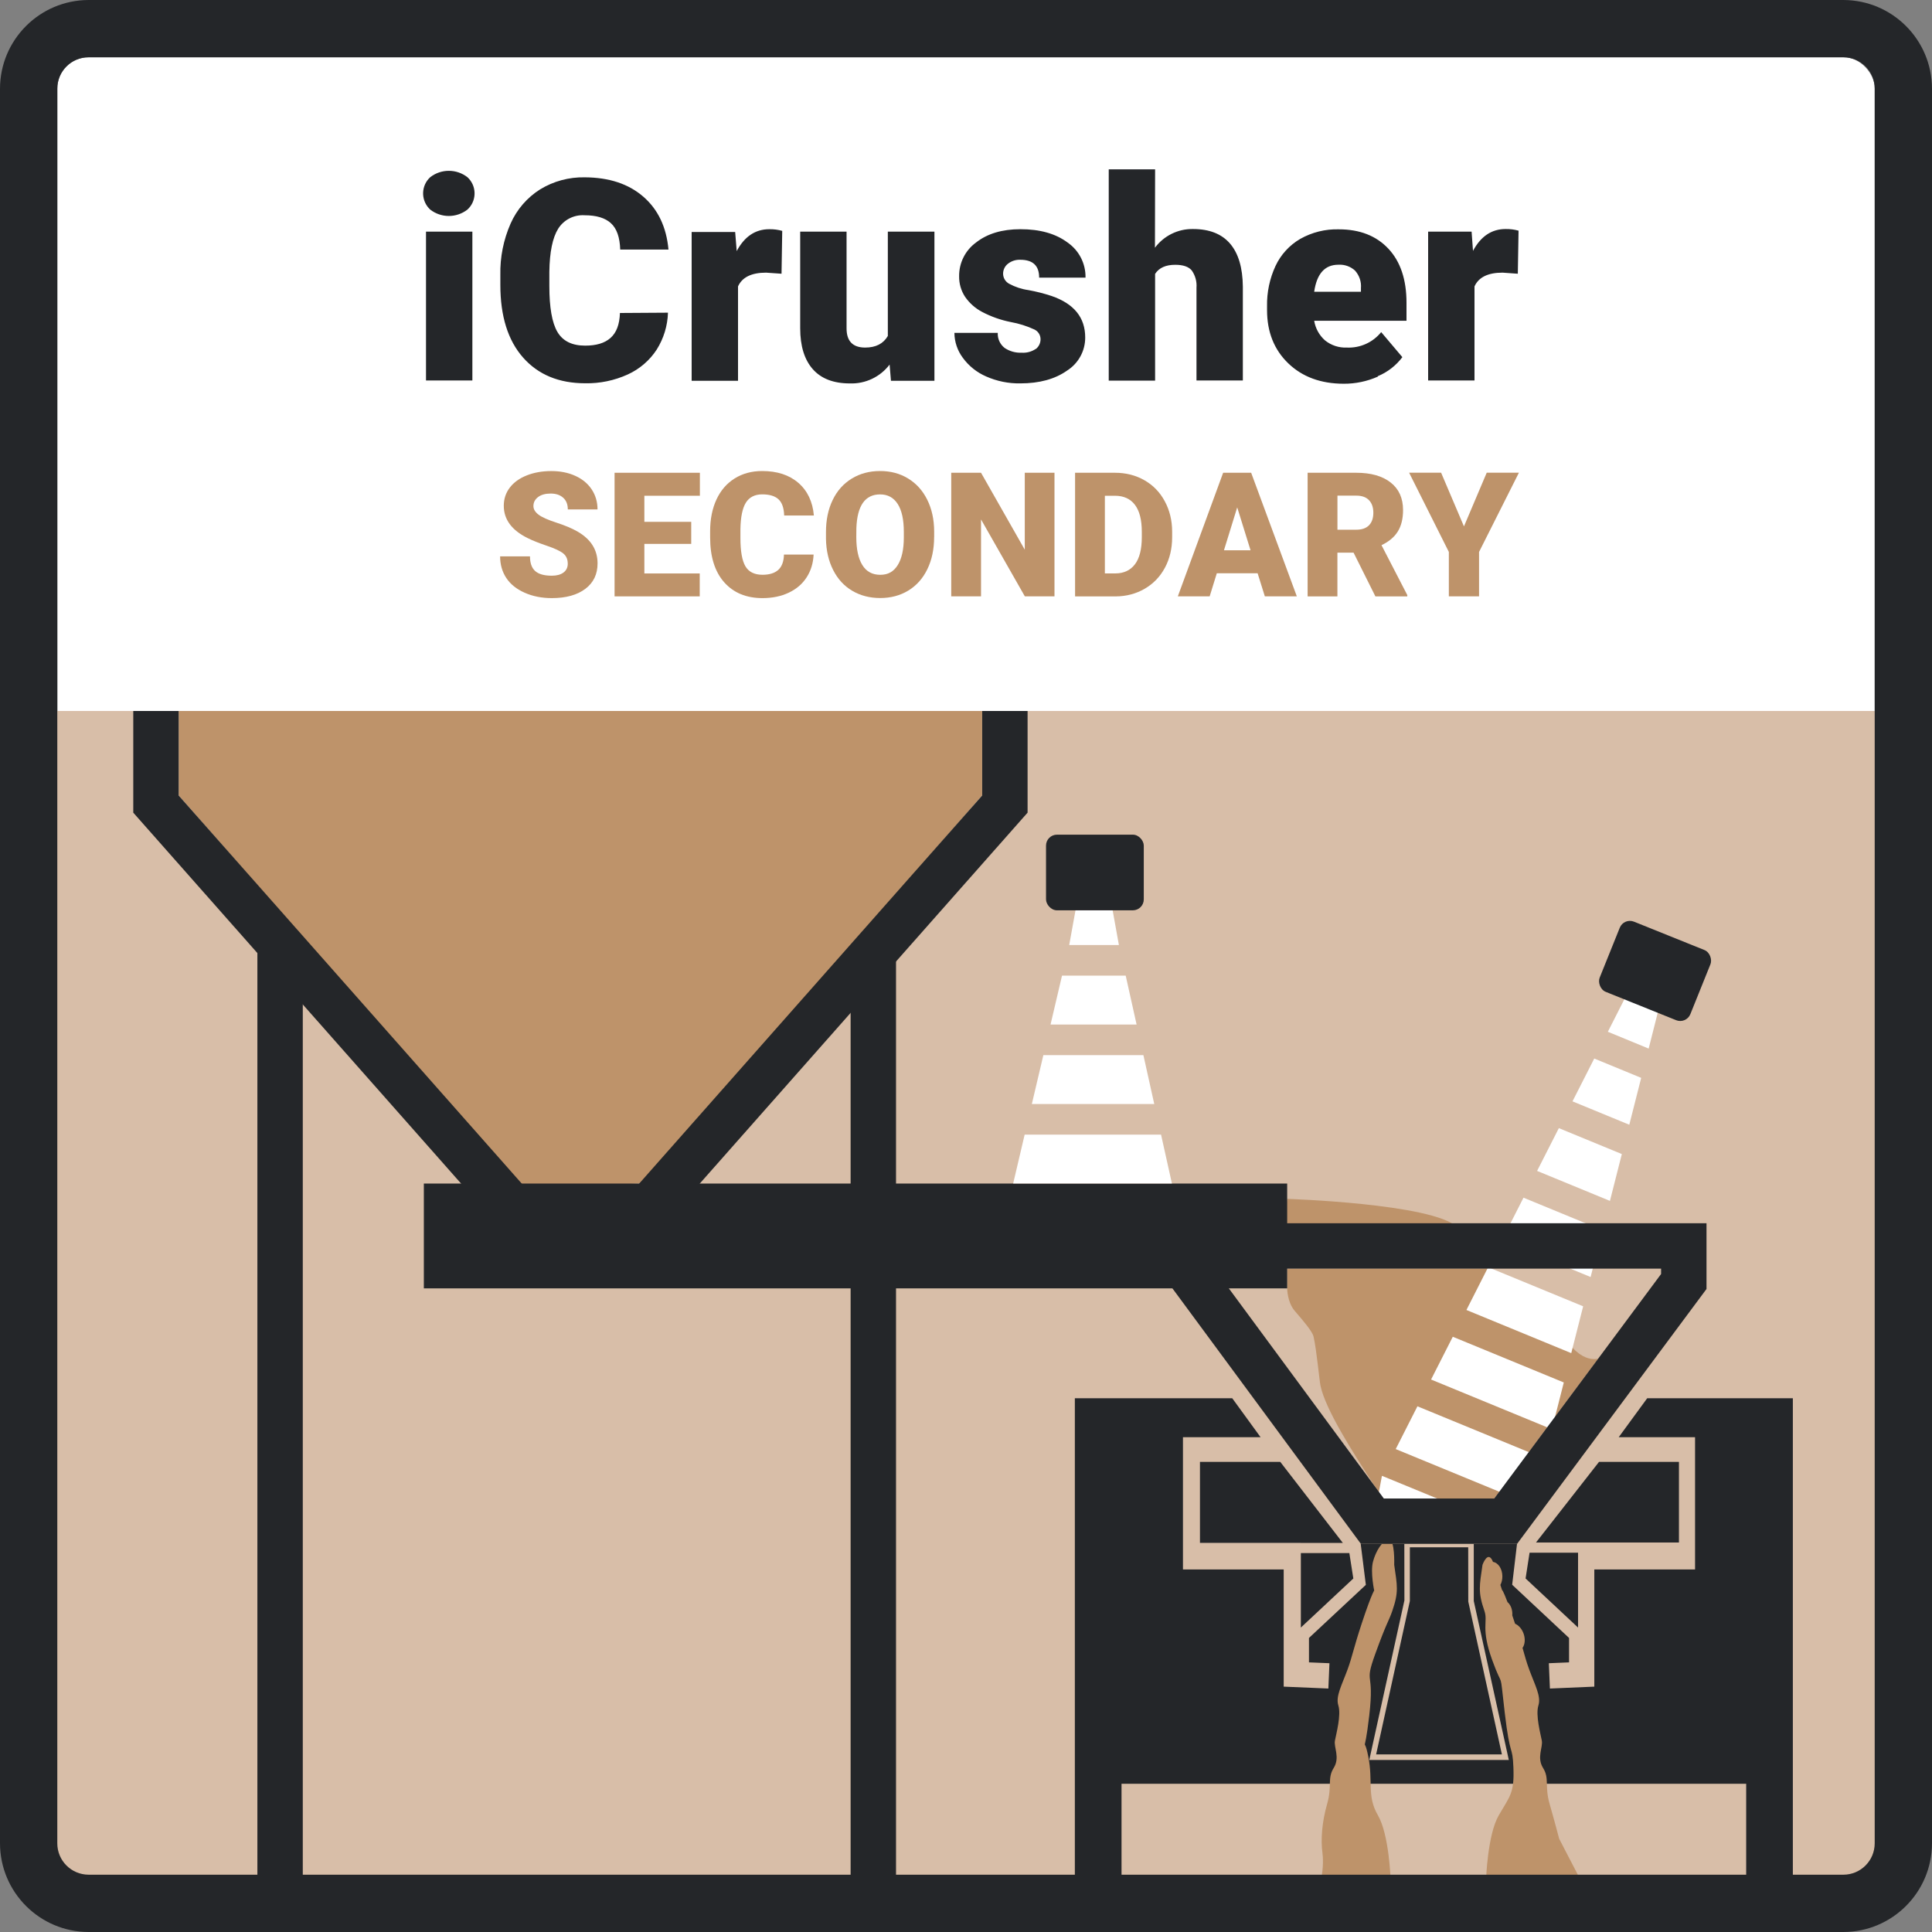
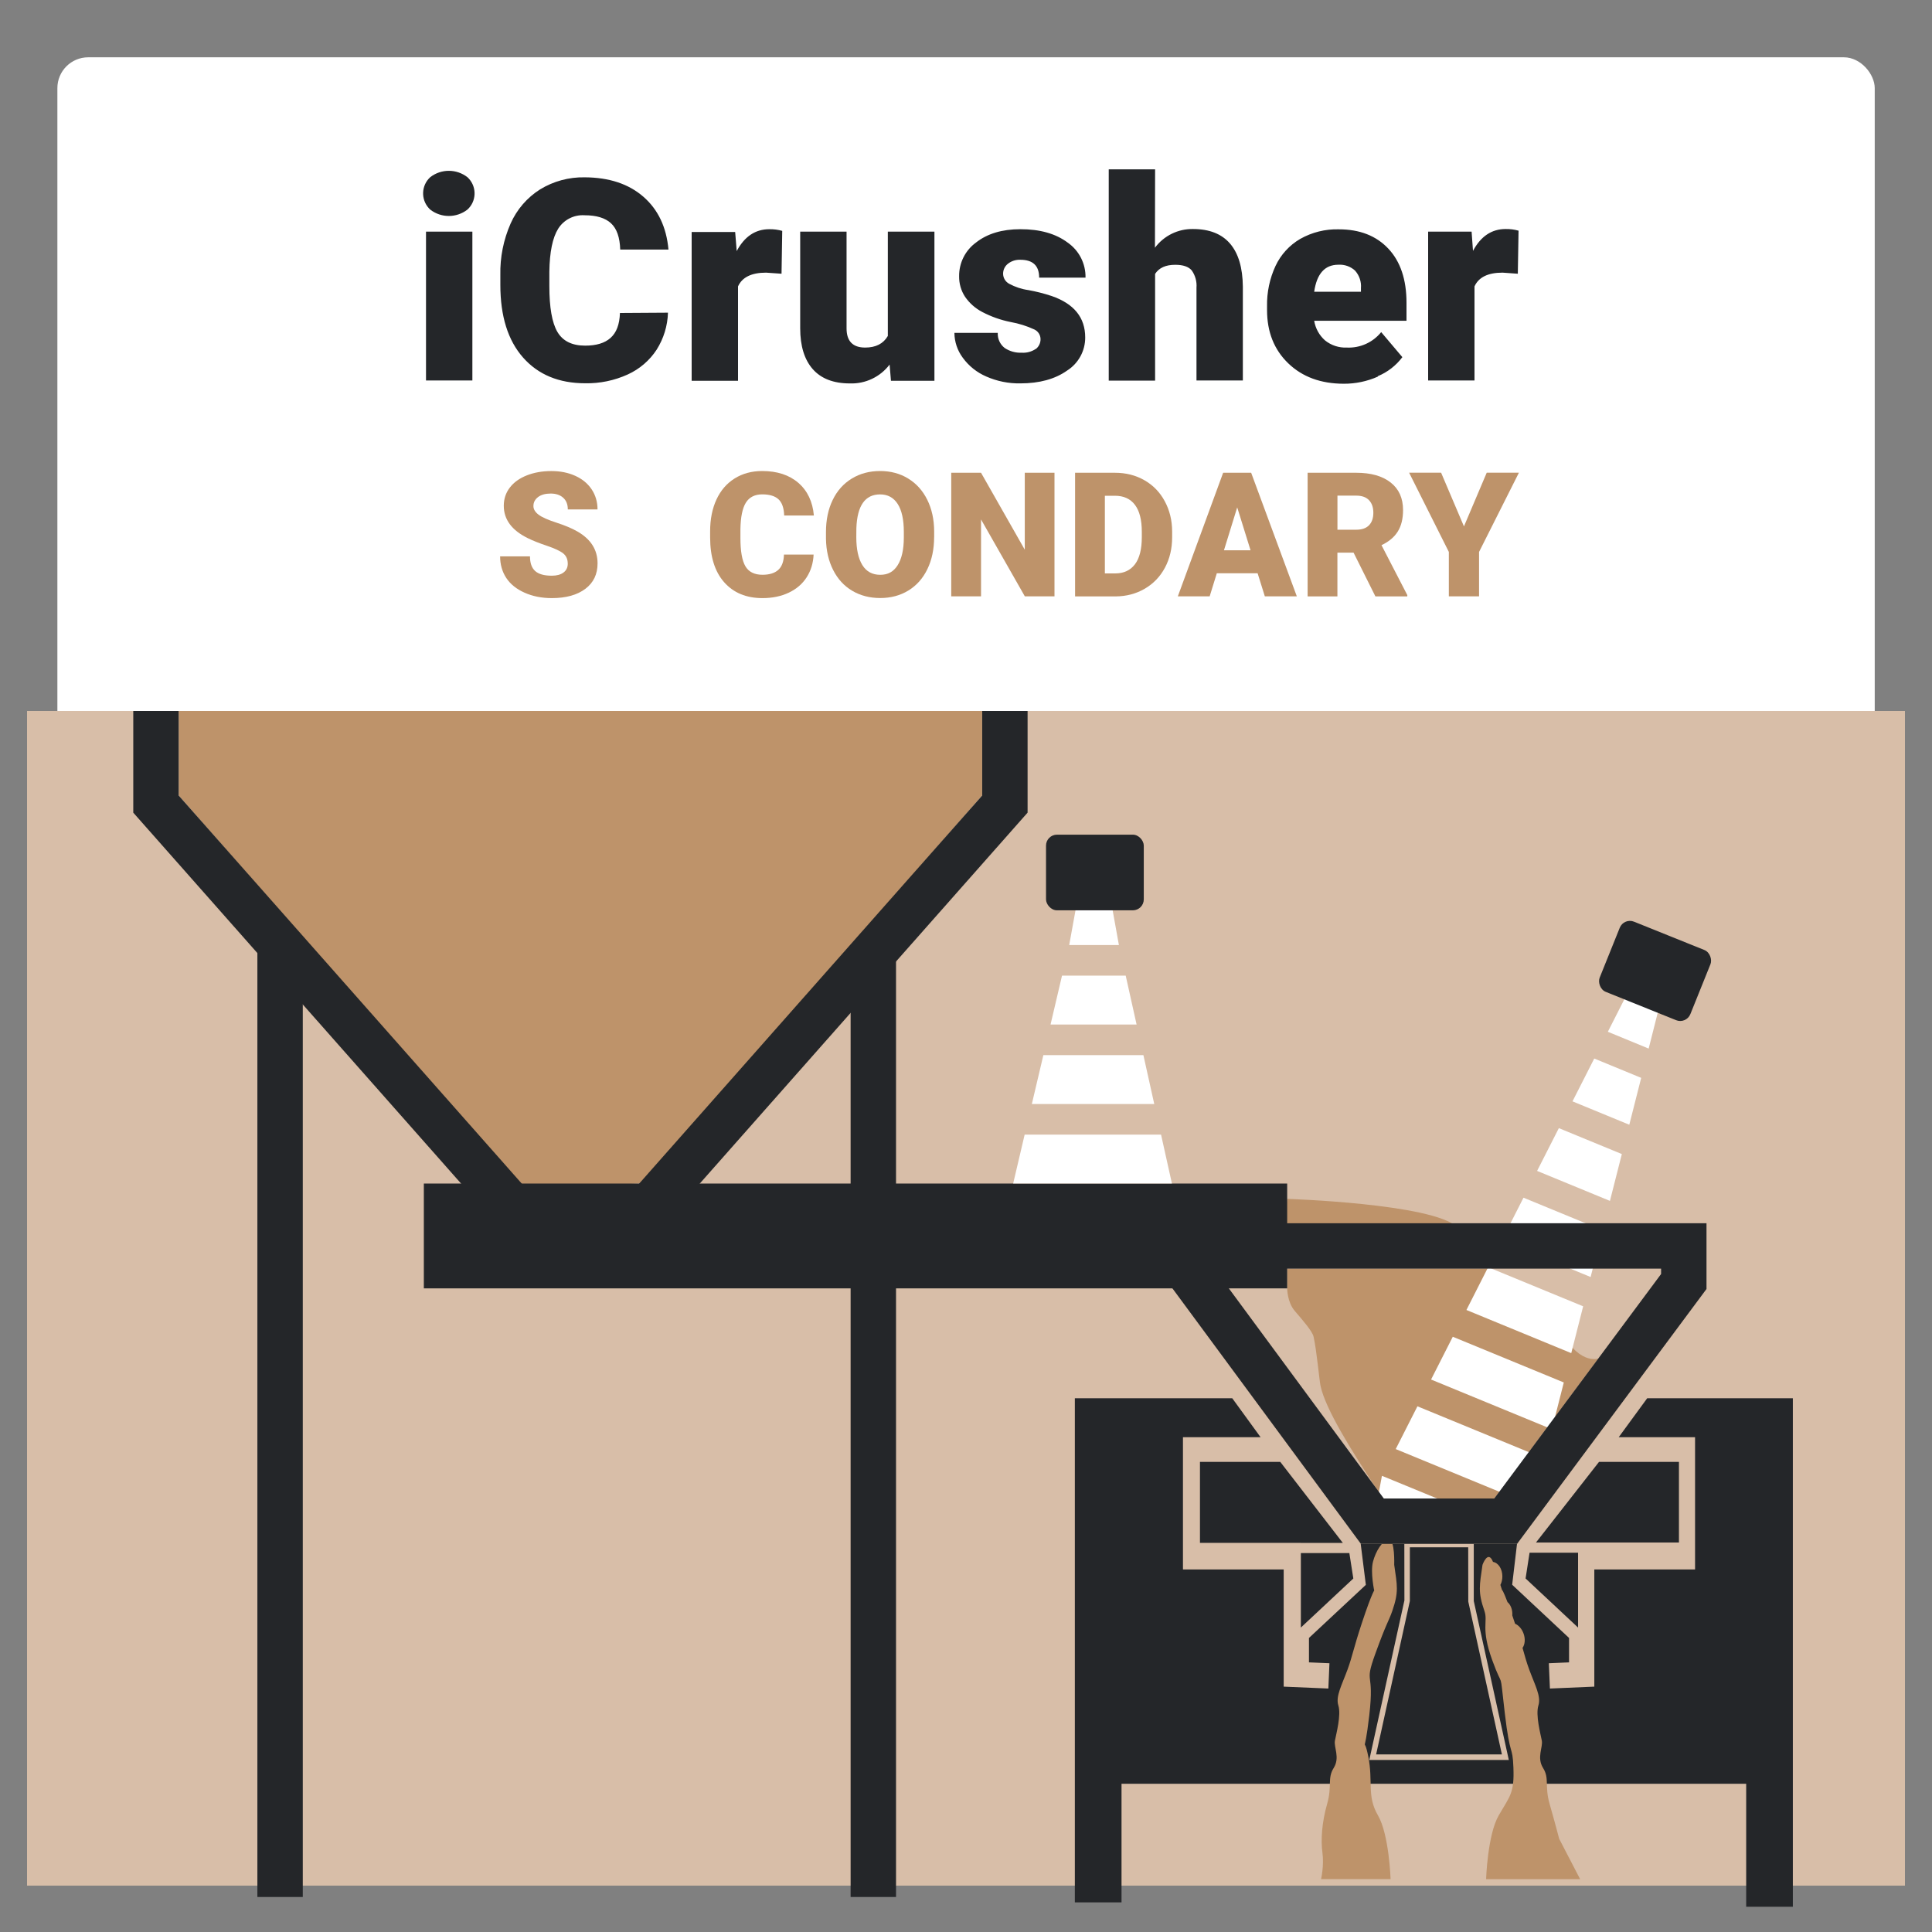
<svg xmlns="http://www.w3.org/2000/svg" viewBox="0 0 500 500">
  <rect x="0" y="0" width="500" height="500" fill="#808080" stroke="none" />
  <defs>
    <style>
      .cls-1 {
        fill: #be936a;
      }

      .cls-1, .cls-2, .cls-3, .cls-4 {
        stroke-width: 0px;
      }

      .cls-2 {
        fill: #d8bea8;
      }

      .cls-3 {
        fill: #242629;
      }

      .cls-4 {
        fill: #fff;
      }
    </style>
  </defs>
  <g id="HG">
    <rect class="cls-4" x="14.85" y="14.83" width="470.33" height="470.32" rx="7.98" ry="7.98" />
    <rect class="cls-2" x="7" y="184" width="486" height="304" />
  </g>
  <g id="Elemente">
    <g id="Sand">
      <path class="cls-1" d="M333.12,333.44s0,3.54,1.95,5.81c2.18,2.54,4.57,5.3,4.88,6.68.81,3.58,1.47,11.09,1.79,12.67,1.24,6.04,8.16,17.02,14.34,26.45,2.77,4.23-3.49,1.48,2.04,2.77,10.18,2.37,28.58,0,28.58,0l26.94-36.24s-5.33,2-10.42-8.52c-4.42-9.13-18.02-14.73-18.02-14.73h-52.08v5.11Z" />
      <path class="cls-1" d="M333.12,310.27s37.52,1.18,44.06,7.32-30.79,0-30.79,0l-14.32.97,1.04-8.29" />
    </g>
    <polygon class="cls-4" points="124.79 56.33 263.9 157.59 263.9 203.22 166.78 313.64 133.65 313.64 36.52 200.42 36.52 160.21 124.79 56.33" />
    <polygon class="cls-1" points="46.24 184 46.24 205.87 135.21 307.32 166.38 306.3 254.19 205.87 254.19 184 46.24 184" />
    <path class="cls-3" d="M352.15,399.56l1.33,10.6-14.72,13.74v6.32l5.3.22-.28,6.55-11.56-.49v-30.33h-26.07v-34.22h20.09l-7.33-10.08h-40.74v130.46h12.08v-30.69h161.66v31.82h12.08v-131.59h-37.7l-7.37,10.08h19.76v34.22h-26.07v30.33l-11.49.49-.28-6.55,5.23-.22v-6.32l-14.72-13.77,1-8.44.25-2.13M381.41,399.56v14.78l9.07,41.14h-36.11l.19-.87,8.9-40.42-.02-14.63h17.97Z" />
    <polygon class="cls-3" points="394.82 408.51 408.4 421.21 408.4 401.84 395.85 401.84 394.82 408.51" />
    <polygon class="cls-3" points="434.51 399.2 434.51 378.33 413.83 378.33 397.51 399.2 408.4 399.2 408.4 399.2 434.51 399.2" />
    <polygon class="cls-3" points="310.55 378.33 310.55 399.29 336.66 399.29 336.66 399.3 347.52 399.3 331.33 378.33 310.55 378.33" />
    <polygon class="cls-3" points="336.66 421.21 350.24 408.51 349.21 401.93 336.66 401.93 336.66 421.21" />
    <polygon class="cls-3" points="379.97 400.44 364.87 400.44 364.87 414.34 356.14 454.04 388.69 454.04 379.99 414.49 379.97 400.44" />
    <path class="cls-3" d="M333.12,306.3H109.69v27.13h223.43v-27.13Z" />
    <rect class="cls-3" x="220.14" y="246.29" width="11.75" height="244.65" />
    <rect class="cls-3" x="66.61" y="246.29" width="11.75" height="244.65" />
    <g>
      <polygon class="cls-4" points="271.88 265.15 294.15 265.15 291.33 252.49 274.85 252.49 271.88 265.15" />
      <polygon class="cls-4" points="267.04 285.72 298.72 285.72 295.91 273.07 270.02 273.07 267.04 285.72" />
      <polygon class="cls-4" points="289.57 244.57 287.95 235.59 278.34 235.59 276.71 244.57 289.57 244.57" />
      <polygon class="cls-4" points="265.18 293.64 262.21 306.28 303.29 306.28 300.48 293.64 265.18 293.64" />
    </g>
    <polygon class="cls-3" points="46.24 184 34.49 184 34.49 210.31 130.16 318.56 138.97 310.77 46.24 205.87 46.24 184" />
    <polygon class="cls-3" points="254.19 184 254.19 205.87 162.38 309.75 161.46 310.77 170.27 318.56 265.94 210.31 265.94 184 254.19 184" />
    <path class="cls-1" d="M359.42,398.48c-1.62.09-3.4,2.99-4.1,5.72s.35,7.58.35,7.58c.34-.86-.47-.09-3.29,8.47-2.12,6.45-2.43,8.53-3.62,11.78-1.5,4.09-3.14,6.97-2.4,9.33.78,2.49-.55,7.36-.88,9.11s1.37,4.37-.33,7.09-.34,4.61-1.7,9.34-1.65,9.32-1.21,12.54c.46,3.45-.35,6.88-.35,6.88h17.99s-.36-11.52-3.28-16.53-1.19-8.7-2.49-15.2-1.16,1.47.25-10.61-1.45-7.62,1.55-15.93,3.43-8.31,4.41-11.13c1.72-4.98,1.27-6.51.5-11.94,0,0,.23-6.59-1.4-6.5Z" />
    <path class="cls-1" d="M403.5,475.83s-1.09-4.19-2.45-8.93c-1.36-4.74,0-6.62-1.7-9.34-1.7-2.72,0-5.35-.33-7.09s-1.66-6.62-.88-9.11c.74-2.36-.9-5.25-2.4-9.33-.69-1.88-1.09-3.38-1.71-5.55.61-.88.77-2.26.29-3.65-.44-1.27-1.29-2.22-2.22-2.61-.26-.78-.49-1.48-.72-2.14,0,0,0-.01,0-.02.1-1.46-.42-2.75-1.24-3.44-1.06-2.79-1.45-3.34-1.39-3.04l-.45-1.4c.32-.62.51-1.38.51-2.2,0-1.96-1.06-3.55-2.42-3.76-1.3-3.26-2.72.76-2.72.76-.77,5.43-1.22,6.97.5,11.94.98,2.82-1,4.35,2,12.67,3,8.31,1.84,1.53,3.25,13.61,1.41,12.08,2.01,8.17,2.25,14.22.26,6.63-.88,7.36-3.79,12.38s-3.28,16.53-3.28,16.53h24.34l-5.45-10.5Z" />
    <rect class="cls-3" x="270.71" y="216.01" width="25.3" height="19.58" rx="2.83" ry="2.83" />
    <g>
      <polygon class="cls-4" points="385.13 327.95 379.51 339.02 406.64 350.19 409.72 338.07 385.13 327.95" />
      <polygon class="cls-4" points="375.98 345.95 370.36 357.02 401.63 369.89 404.71 357.78 375.98 345.95" />
      <polygon class="cls-4" points="366.83 363.95 361.21 375.02 396.63 389.6 399.71 377.48 366.83 363.95" />
      <polygon class="cls-4" points="426.67 271.37 429.7 259.42 421.71 256 416.11 267.02 426.67 271.37" />
      <polygon class="cls-4" points="394.28 309.96 388.66 321.02 411.65 330.49 414.72 318.38 394.28 309.96" />
      <polygon class="cls-4" points="357.68 381.95 357.62 382.07 355.9 391.22 380.22 391.22 357.68 381.95" />
      <polygon class="cls-4" points="412.59 273.95 406.96 285.03 421.66 291.08 424.74 278.95 412.59 273.95" />
      <polygon class="cls-4" points="403.43 291.96 397.8 303.03 416.65 310.79 419.73 298.67 403.43 291.96" />
    </g>
    <path class="cls-3" d="M429.89,328.32v1.39l-43.18,58.1h-28.58l-43.14-58.49v-1h114.9M441.64,316.57h-138.4v16.61l48.96,66.37h40.42l49.02-65.96v-17.03h0Z" />
    <rect class="cls-3" x="415.68" y="241.49" width="25.3" height="19.58" rx="2.83" ry="2.83" transform="translate(124.84 -141.79) rotate(21.93)" />
  </g>
  <g id="Rahmen">
-     <path class="cls-3" d="M22.94,14.83c-4.48,0-8.1,3.63-8.11,8.11v454.12c0,4.48,3.63,8.1,8.11,8.11h454.12c4.48,0,8.1-3.63,8.11-8.11V22.94c0-4.48-3.63-8.1-8.11-8.11H22.94ZM477.06,500H22.94c-12.66-.03-22.91-10.28-22.94-22.94V22.94C.03,10.28,10.28.03,22.94,0h454.12c12.66.03,22.91,10.28,22.94,22.94v454.12c-.03,12.66-10.28,22.91-22.94,22.94" />
-   </g>
+     </g>
  <g id="Text">
    <path class="cls-3" d="M393,59.7c-1.09-.31-2.22-.45-3.35-.43-3.61,0-6.43,1.89-8.44,5.66l-.36-4.98h-11.25v38.51h12v-24.34c1.07-2.37,3.49-3.56,7.26-3.56l3.95.28.19-11.14ZM350.75,70.11c1.07,1.23,1.6,2.84,1.46,4.47v.93h-12.1c.67-4.67,2.75-7,6.26-7,1.62-.1,3.2.47,4.38,1.58M356.57,97.36c2.52-1.04,4.72-2.75,6.36-4.93l-5.48-6.48c-2.16,2.68-5.47,4.16-8.9,4-2.04.09-4.04-.57-5.63-1.85-1.5-1.32-2.49-3.12-2.81-5.09h23.89v-4.66c0-6-1.57-10.67-4.7-14-3.13-3.33-7.4-5-12.81-5-3.5-.1-6.95.76-10,2.48-2.79,1.63-5.02,4.07-6.39,7-1.51,3.26-2.26,6.83-2.19,10.43v1c0,5.65,1.83,10.24,5.48,13.76,3.65,3.52,8.44,5.28,14.35,5.29,3.04.02,6.06-.61,8.84-1.84M298.94,43.82h-12v54.68h12v-27.62c1.02-1.57,2.76-2.36,5.23-2.35,2,0,3.41.48,4.24,1.44.93,1.31,1.37,2.9,1.24,4.5v24h12v-24.28c-.05-4.91-1.15-8.62-3.31-11.14-2.16-2.52-5.36-3.78-9.61-3.78-3.86-.06-7.52,1.74-9.83,4.84l.04-20.29ZM268.08,90.28c-1.08.74-2.38,1.09-3.69,1-1.56.07-3.09-.36-4.39-1.23-1.19-.93-1.86-2.39-1.78-3.9h-11.22c.02,2.32.78,4.58,2.17,6.44,1.55,2.13,3.64,3.8,6.05,4.84,2.78,1.23,5.79,1.84,8.83,1.79,4.96,0,9-1.11,12.12-3.32,2.93-1.86,4.7-5.1,4.68-8.57,0-5.15-2.89-8.72-8.68-10.72-1.96-.65-3.97-1.16-6-1.53-1.75-.24-3.44-.8-5-1.64-.96-.52-1.56-1.51-1.57-2.6,0-1.03.47-1.99,1.29-2.61.91-.7,2.03-1.05,3.17-1,3.25,0,4.88,1.54,4.87,4.62h12c.07-3.61-1.66-7.01-4.62-9.07-3.09-2.31-7.17-3.47-12.25-3.46-4.72,0-8.54,1.15-11.46,3.44-2.79,2.03-4.42,5.29-4.38,8.74-.03,1.88.5,3.73,1.53,5.3,1.14,1.66,2.67,3.01,4.45,3.94,2.33,1.22,4.82,2.1,7.4,2.61,2.1.38,4.15,1.02,6.09,1.92.96.45,1.58,1.4,1.6,2.46.03,1.01-.43,1.97-1.22,2.6M230.58,98.55h11.25v-38.6h-12.06v27c-1.16,2-3.12,3-5.87,3-3.21,0-4.82-1.67-4.81-5v-25h-12v25c0,4.6,1.09,8.13,3.26,10.59s5.37,3.69,9.6,3.69c4.02.14,7.85-1.68,10.28-4.88l.35,4.2ZM202.44,59.75c-1.09-.31-2.22-.45-3.35-.43-3.61,0-6.42,1.89-8.43,5.66l-.4-4.94h-11.26v38.51h12v-24.43c1.07-2.37,3.49-3.56,7.26-3.56l4,.28.18-11.09ZM160.44,81c-.1,3-.91,5.09-2.43,6.45s-3.71,2-6.58,2c-3.4,0-5.79-1.19-7.18-3.56s-2.08-6.33-2.08-11.86v-3.69c.07-5.1.83-8.81,2.28-11.14,1.46-2.33,4.09-3.67,6.84-3.49,3.06,0,5.34.69,6.83,2.07,1.5,1.37,2.29,3.64,2.39,6.8h12.49c-.53-5.82-2.7-10.38-6.52-13.69s-8.87-4.97-15.16-5c-4.07-.08-8.07,1-11.54,3.12-3.36,2.12-6.02,5.2-7.63,8.83-1.85,4.2-2.76,8.75-2.66,13.33v2.56c0,8.09,1.96,14.36,5.88,18.8s9.28,6.66,16.09,6.66c3.79.07,7.55-.71,11-2.28,3.06-1.39,5.66-3.62,7.49-6.43,1.81-2.87,2.82-6.17,2.92-9.56l-12.43.08ZM111.35,54.25c2.83,2.19,6.78,2.19,9.61,0,2.32-2.1,2.49-5.69.39-8.01-.12-.14-.25-.27-.39-.39-2.83-2.19-6.78-2.19-9.61,0-2.32,2.12-2.48,5.72-.36,8.04.11.13.24.25.36.36M122.25,59.95h-12v38.51h12v-38.51Z" />
    <g>
      <path class="cls-1" d="M146.93,145.84c0-1.13-.4-2.01-1.2-2.64s-2.2-1.28-4.21-1.96-3.65-1.33-4.92-1.96c-4.15-2.04-6.22-4.83-6.22-8.39,0-1.77.52-3.34,1.55-4.69,1.03-1.35,2.49-2.41,4.38-3.16s4.01-1.13,6.37-1.13,4.36.41,6.19,1.23c1.82.82,3.24,1.99,4.25,3.5,1.01,1.52,1.52,3.25,1.52,5.2h-7.69c0-1.3-.4-2.31-1.2-3.03-.8-.72-1.88-1.08-3.24-1.08s-2.46.3-3.26.91c-.8.61-1.2,1.38-1.2,2.32,0,.82.44,1.56,1.32,2.23s2.42,1.35,4.64,2.07,4.03,1.48,5.45,2.3c3.46,1.99,5.19,4.74,5.19,8.24,0,2.8-1.05,5-3.16,6.59s-5,2.4-8.68,2.4c-2.59,0-4.94-.46-7.04-1.4-2.1-.93-3.68-2.2-4.75-3.82-1.06-1.62-1.59-3.48-1.59-5.59h7.73c0,1.71.44,2.98,1.33,3.79.89.81,2.33,1.22,4.32,1.22,1.27,0,2.28-.27,3.02-.82.74-.55,1.11-1.32,1.11-2.32Z" />
-       <path class="cls-1" d="M178.89,140.76h-12.13v7.65h14.33v5.93h-22.04v-31.99h22.08v5.95h-14.37v6.75h12.13v5.71Z" />
      <path class="cls-1" d="M210.56,143.51c-.1,2.23-.7,4.19-1.8,5.9s-2.64,3.03-4.62,3.97c-1.99.94-4.25,1.41-6.8,1.41-4.2,0-7.51-1.37-9.93-4.11s-3.63-6.61-3.63-11.6v-1.58c0-3.13.55-5.88,1.64-8.23,1.09-2.35,2.66-4.17,4.71-5.45,2.05-1.28,4.42-1.92,7.12-1.92,3.88,0,7,1.02,9.36,3.06,2.36,2.04,3.7,4.86,4.02,8.45h-7.69c-.06-1.95-.55-3.35-1.47-4.2s-2.33-1.27-4.22-1.27-3.33.72-4.22,2.15-1.36,3.73-1.41,6.88v2.26c0,3.41.43,5.85,1.29,7.32.86,1.46,2.33,2.2,4.43,2.2,1.77,0,3.13-.42,4.06-1.25s1.44-2.16,1.49-3.98h7.67Z" />
      <path class="cls-1" d="M241.75,139c0,3.12-.58,5.88-1.74,8.28s-2.8,4.25-4.93,5.55c-2.13,1.3-4.56,1.94-7.28,1.94s-5.14-.63-7.25-1.88c-2.11-1.25-3.75-3.04-4.93-5.37-1.18-2.33-1.8-5-1.86-8.02v-1.8c0-3.13.57-5.9,1.73-8.29,1.15-2.4,2.8-4.24,4.94-5.55s4.59-1.96,7.33-1.96,5.13.64,7.25,1.93,3.78,3.12,4.96,5.5c1.18,2.38,1.78,5.11,1.79,8.19v1.47ZM233.91,137.66c0-3.18-.53-5.59-1.59-7.24-1.06-1.65-2.58-2.47-4.56-2.47-3.87,0-5.91,2.9-6.13,8.7l-.02,2.35c0,3.13.52,5.54,1.56,7.23s2.59,2.53,4.64,2.53,3.45-.83,4.5-2.48,1.59-4.04,1.6-7.14v-1.47Z" />
      <path class="cls-1" d="M272.9,154.34h-7.67l-11.34-19.91v19.91h-7.71v-31.99h7.71l11.32,19.91v-19.91h7.69v31.99Z" />
      <path class="cls-1" d="M278.23,154.34v-31.99h10.3c2.83,0,5.37.64,7.62,1.92s4.02,3.09,5.28,5.43c1.27,2.34,1.91,4.96,1.92,7.86v1.47c0,2.93-.62,5.56-1.86,7.88s-2.98,4.14-5.23,5.45c-2.25,1.31-4.76,1.97-7.53,1.99h-10.52ZM285.94,128.3v20.1h2.68c2.21,0,3.91-.79,5.1-2.36,1.19-1.57,1.78-3.91,1.78-7.02v-1.38c0-3.09-.59-5.42-1.78-6.99s-2.92-2.35-5.19-2.35h-2.59Z" />
      <path class="cls-1" d="M325.48,148.36h-10.57l-1.85,5.98h-8.24l11.73-31.99h7.25l11.82,31.99h-8.28l-1.87-5.98ZM316.76,142.41h6.88l-3.45-11.1-3.43,11.1Z" />
      <path class="cls-1" d="M350.3,143.02h-4.18v11.32h-7.71v-31.99h12.59c3.79,0,6.76.84,8.9,2.52,2.14,1.68,3.21,4.06,3.21,7.13,0,2.22-.45,4.07-1.35,5.53-.9,1.46-2.31,2.65-4.23,3.56l6.68,12.92v.33h-8.26l-5.65-11.32ZM346.12,137.09h4.88c1.46,0,2.57-.39,3.31-1.16.74-.77,1.11-1.85,1.11-3.23s-.37-2.46-1.12-3.25c-.75-.79-1.85-1.18-3.29-1.18h-4.88v8.81Z" />
      <path class="cls-1" d="M378.87,136.23l5.89-13.89h8.33l-10.31,20.5v11.49h-7.82v-11.49l-10.28-20.5h8.28l5.91,13.89Z" />
    </g>
  </g>
</svg>